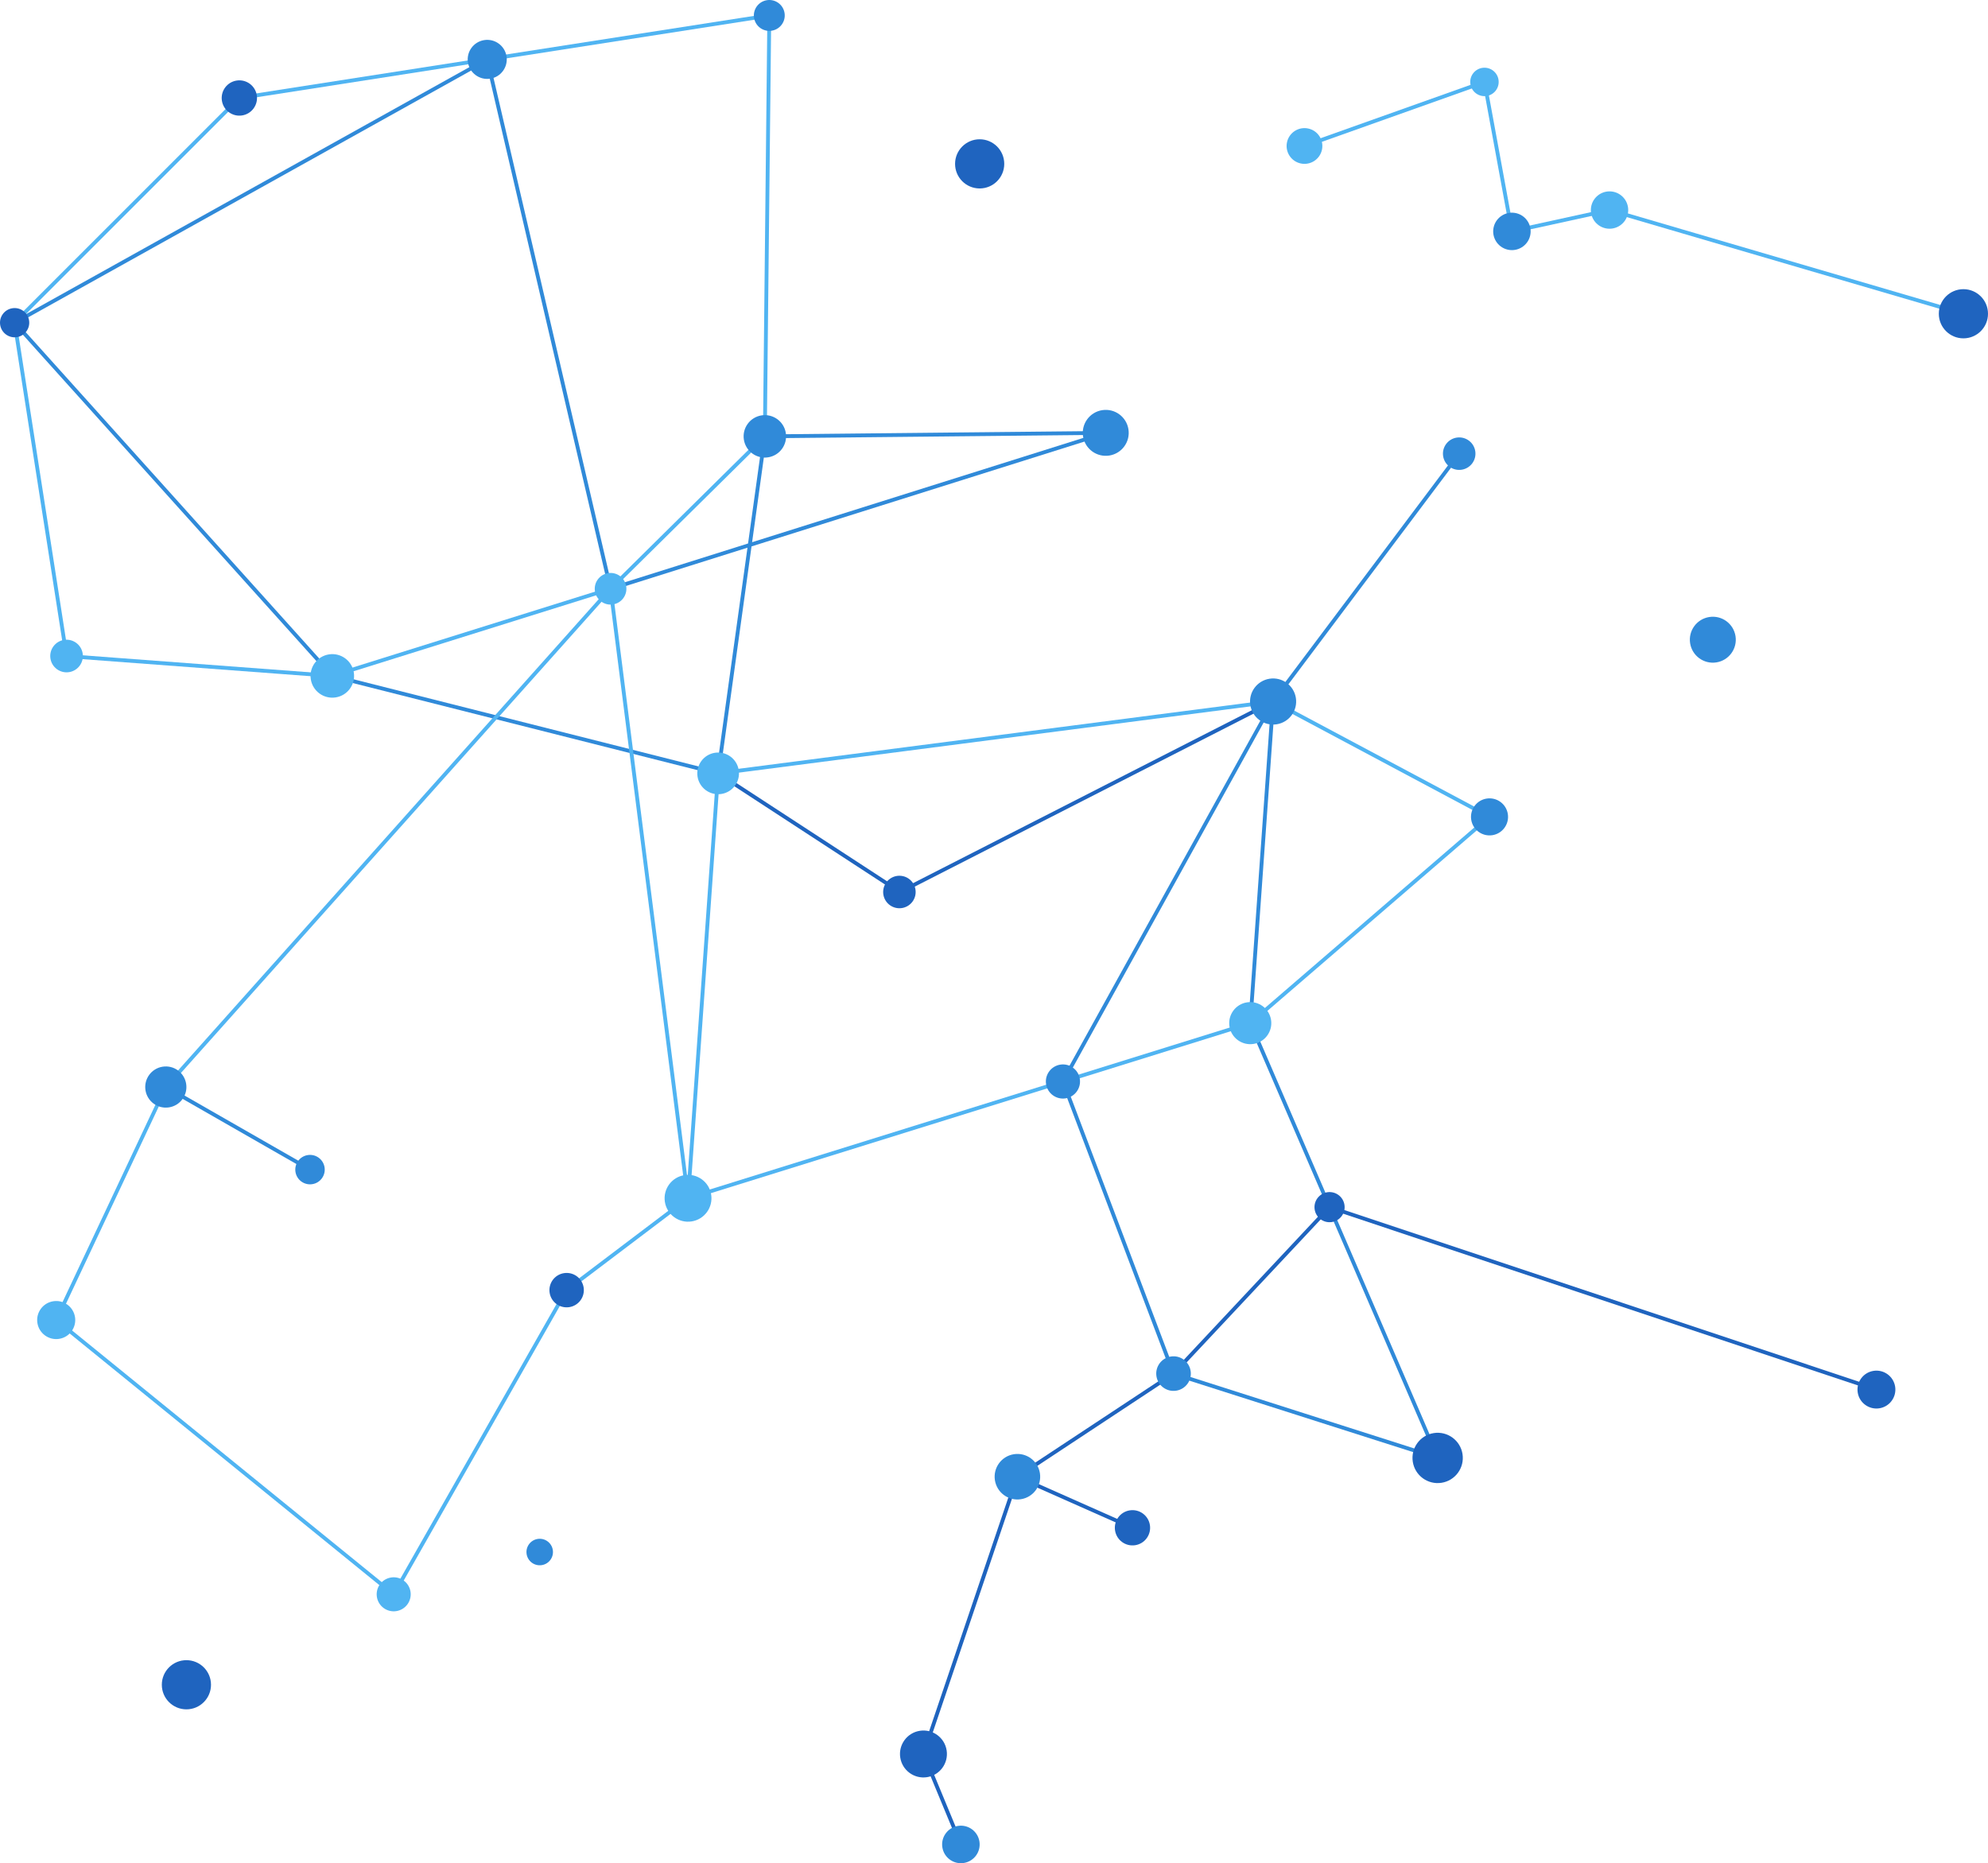
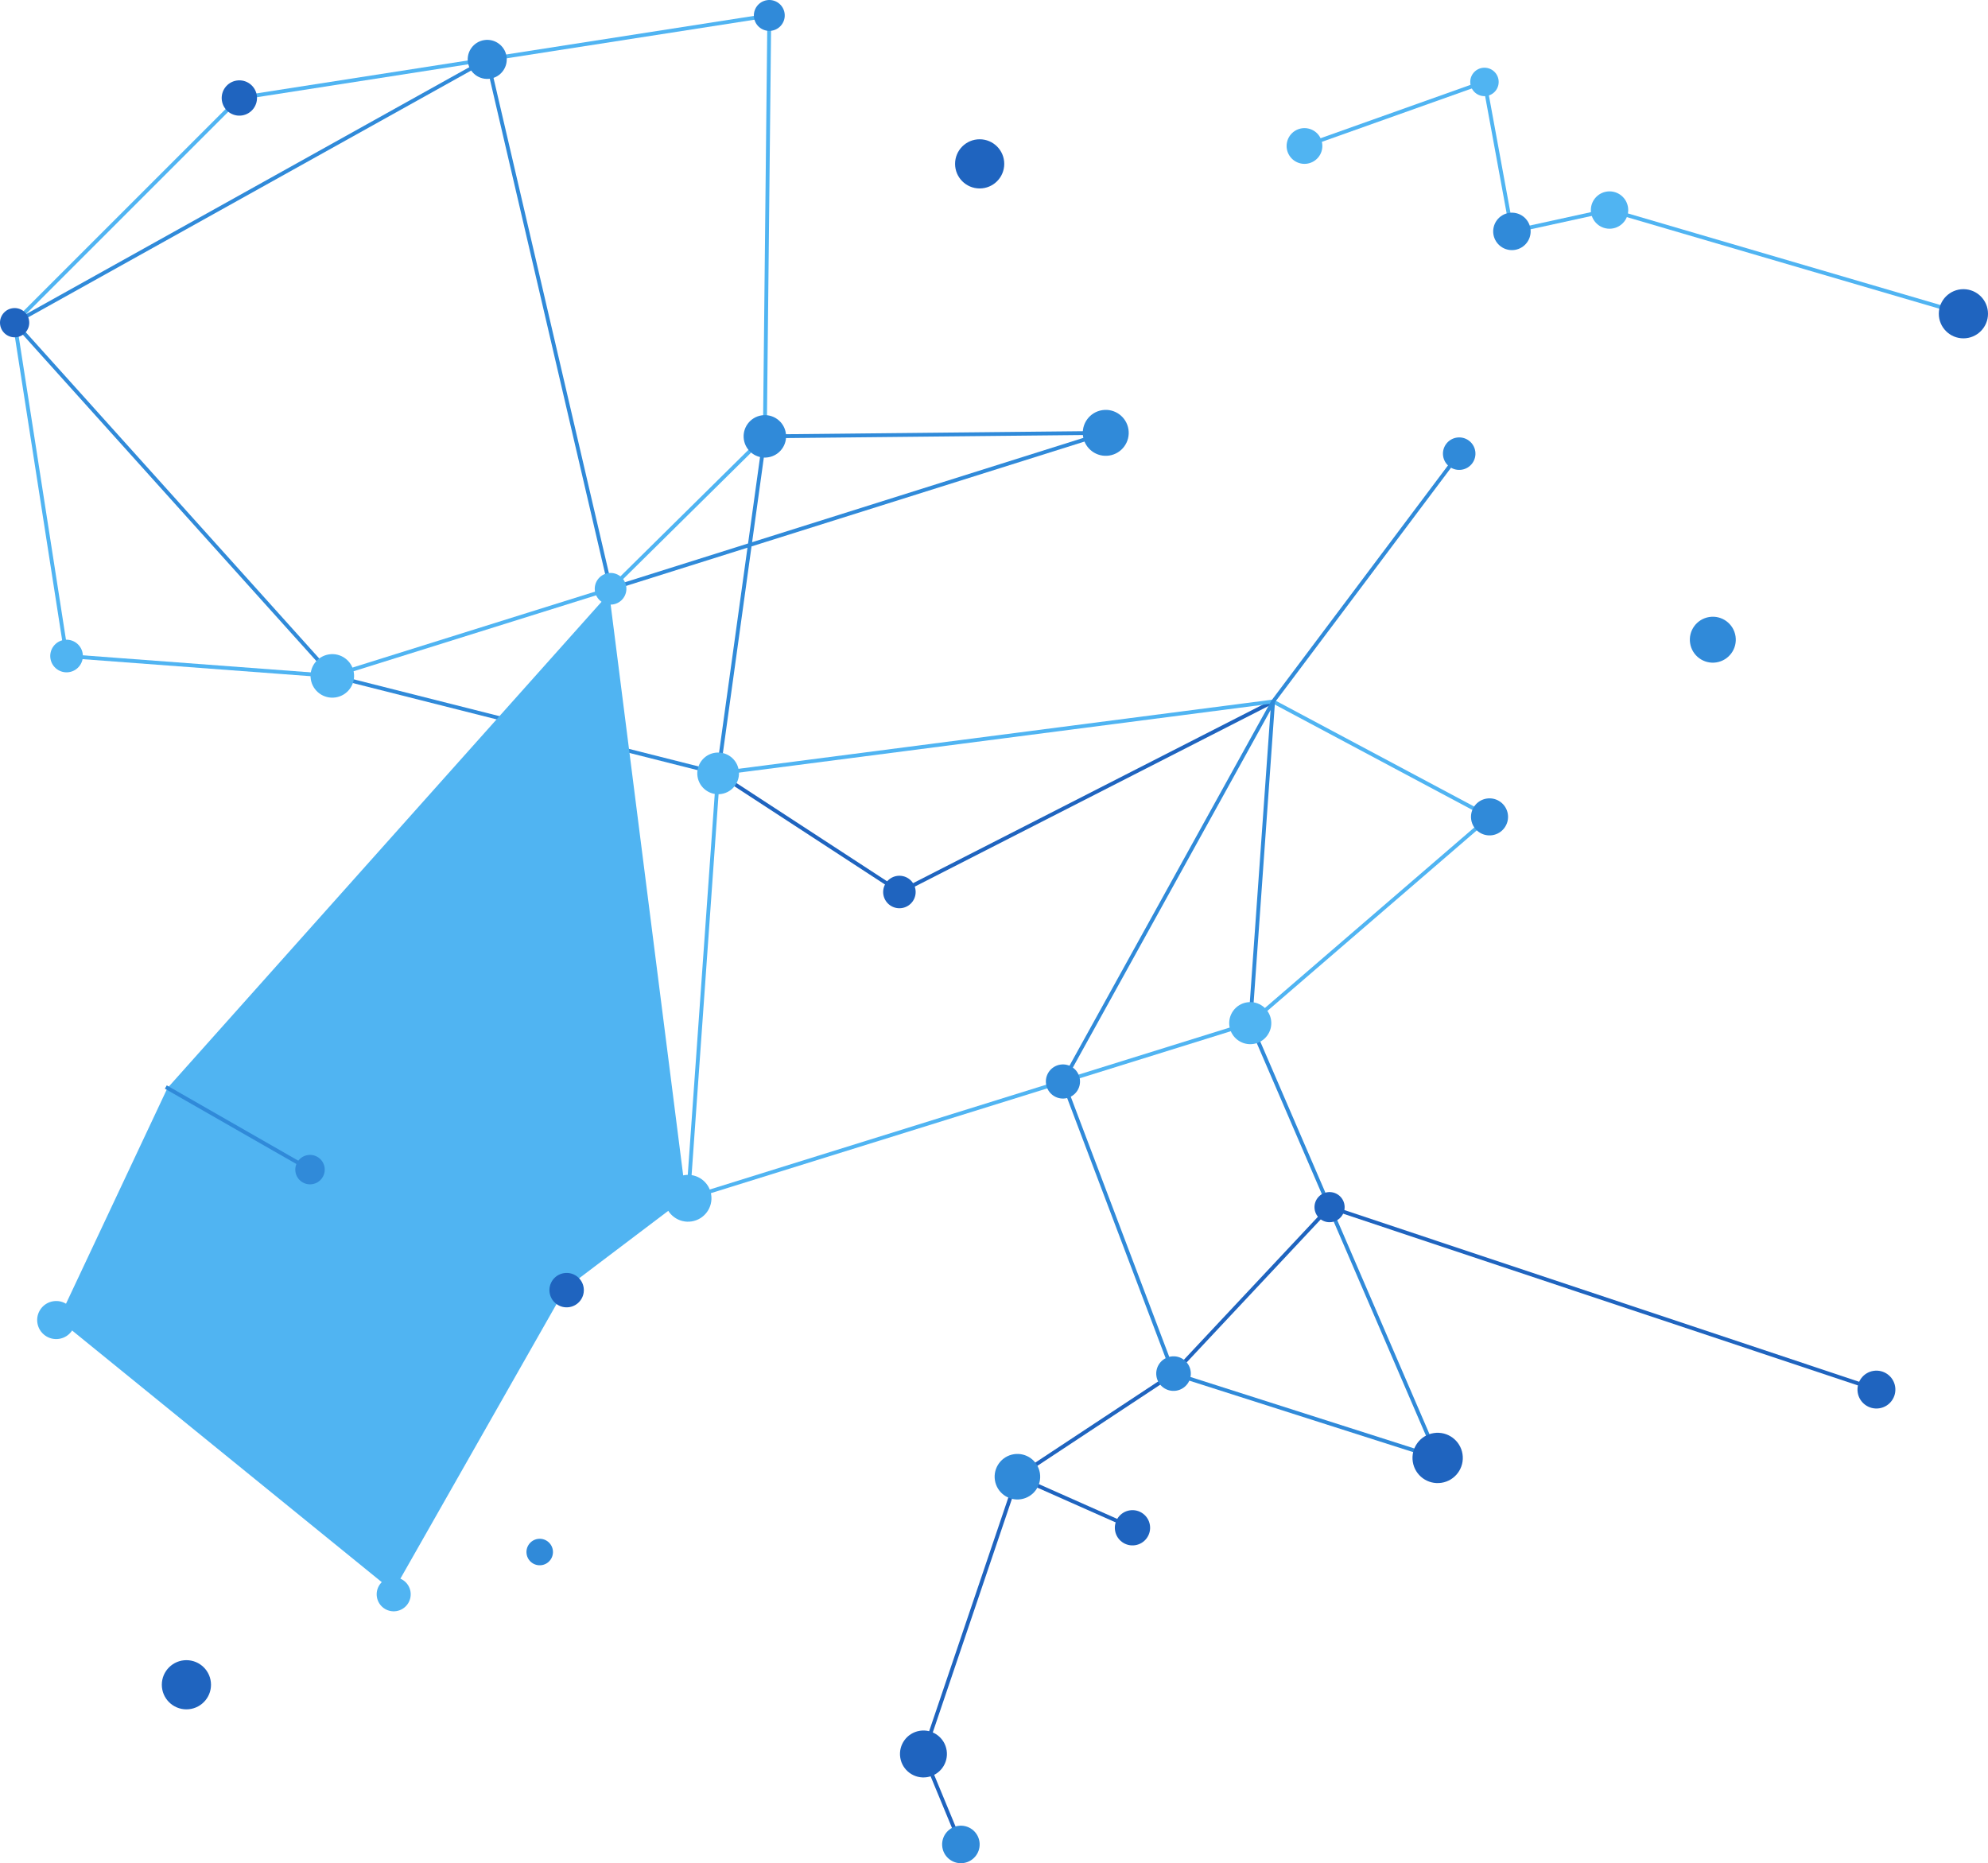
<svg xmlns="http://www.w3.org/2000/svg" id="b" width="777.58" height="728.831" viewBox="0 0 777.58 728.831">
  <defs>
    <style>.d{fill:#308ad9;}.e{fill:#50b4f2;}.f{fill:#1f64bf;}</style>
  </defs>
  <g id="c">
    <polygon class="f" points="351.968 349.788 351.604 349.55 280.478 303.148 281.298 301.892 352.06 348.057 497.615 273.741 498.297 275.077 351.968 349.788" />
    <path class="e" d="m130.066,265.15l-104.682-7.832L4.92,125.965l.27-.269L93.261,37.632l.242-.038L301.663,5.163l-1.757,165.839-.219.217-60.47,59.754-.174.054-108.976,34.122Zm-103.383-9.239l103.209,7.722,108.528-33.981,59.992-59.281,1.731-163.452L93.976,39.039,6.52,126.487l20.164,129.424Z" />
    <path class="d" d="m281.516,303.452l-151.941-38.39L4.534,126.028,191.078,22.09l48.287,207.264,53.23-16.763,5.91-42.647,139.038-1.428-143.592,45.221-12.434,89.716Zm-151.131-39.732l149.875,37.868,12.107-87.353-54.095,17.036L190.07,24.369,6.907,126.424l123.478,137.296Zm169.429-92.29l-5.636,40.662,133.279-41.973-127.643,1.31Z" />
    <path class="e" d="m268.288,469.771l11.896-167.916.608-.079,217.305-28.142.212.113,85.618,45.642-94.535,81.503-.148.046-220.956,68.832Zm13.305-166.586l-11.653,164.5,218.709-68.132,92.64-79.869-83.475-44.501-216.222,28.002Z" />
-     <path class="e" d="m154.202,624.783l-133.147-108.209,43.243-91.86,175.057-196.129,30.558,240.48-47.704,36.103-68.006,119.616Zm-131.29-108.633l130.861,106.352,67.284-118.344,47.257-35.765-30.033-236.352-172.792,193.591-42.578,90.519Z" />
+     <path class="e" d="m154.202,624.783Zm-131.29-108.633l130.861,106.352,67.284-118.344,47.257-35.765-30.033-236.352-172.792,193.591-42.578,90.519Z" />
    <rect class="d" x="92.308" y="408.868" width="1.5" height="64.997" transform="translate(-336.182 302.739) rotate(-60.196)" />
    <path class="d" d="m563.659,571.514l-105.221-33.6-43.506-114.928,82.424-149.028,72.79-96.952,1.199.9-72.657,96.775-8.907,125.412,73.877,171.421Zm-104.074-34.809l101.394,32.377-72.719-168.731.013-.182,8.695-122.423-80.386,145.358,43.004,113.601Z" />
    <polygon class="f" points="375.148 721.777 360.395 686.13 397.32 577.159 458.525 536.733 519.821 471.335 520.277 471.487 734.179 542.848 733.704 544.272 520.259 473.062 459.498 537.887 459.425 537.936 398.576 578.128 361.997 686.077 376.534 721.203 375.148 721.777" />
    <rect class="f" x="419.702" y="563.011" width="1.5" height="49.242" transform="translate(-287.225 733.523) rotate(-66.065)" />
    <polygon class="e" points="767.751 123.453 629.523 82.938 590.769 91.415 580.05 33.051 510.48 57.813 509.977 56.4 581.207 31.047 591.965 89.618 629.577 81.391 629.761 81.445 768.173 122.013 767.751 123.453" />
    <path class="e" d="m32.339,255.632c.542,3.482-1.84,6.744-5.322,7.287-3.482.542-6.744-1.84-7.287-5.322s1.84-6.744,5.322-7.287c3.482-.542,6.744,1.841,7.287,5.322Z" />
    <path class="e" d="m138.394,263.08c.724,4.648-2.457,9.002-7.104,9.726-4.648.724-9.002-2.457-9.726-7.104s2.457-9.002,7.104-9.726c4.648-.724,9.002,2.457,9.726,7.104Z" />
    <path class="d" d="m306.871,5.111c.513,3.296-1.742,6.384-5.038,6.898s-6.384-1.742-6.897-5.038c-.513-3.296,1.742-6.384,5.038-6.898s6.384,1.742,6.897,5.038Z" />
    <path class="f" d="m100.441,37.272c.587,3.768-1.992,7.298-5.76,7.885-3.768.587-7.298-1.992-7.885-5.76-.587-3.768,1.992-7.298,5.76-7.885,3.768-.587,7.298,1.992,7.885,5.76Z" />
    <path class="d" d="m198.121,22.054c.649,4.168-2.203,8.073-6.371,8.722-4.168.649-8.073-2.203-8.722-6.371-.649-4.168,2.203-8.073,6.371-8.722,4.168-.649,8.073,2.203,8.722,6.371Z" />
    <path class="d" d="m441.376,167.934c.764,4.903-2.591,9.496-7.494,10.26s-9.496-2.591-10.26-7.494c-.764-4.903,2.591-9.496,7.494-10.26,4.903-.764,9.496,2.591,10.26,7.494Z" />
    <path class="d" d="m678.825,248.85c.764,4.903-2.591,9.496-7.494,10.26-4.903.764-9.496-2.591-10.26-7.494-.764-4.903,2.591-9.496,7.494-10.26s9.496,2.591,10.26,7.494Z" />
    <path class="d" d="m216.224,606.309c.441,2.829-1.495,5.479-4.324,5.92-2.829.441-5.479-1.495-5.92-4.324s1.495-5.479,4.324-5.92c2.829-.441,5.479,1.495,5.92,4.324Z" />
    <path class="d" d="m307.365,169.408c.706,4.532-2.395,8.778-6.927,9.484-4.532.706-8.778-2.395-9.484-6.927-.706-4.532,2.395-8.778,6.927-9.484,4.532-.706,8.778,2.395,9.484,6.927Z" />
    <path class="f" d="m11.371,125.346c.486,3.121-1.65,6.045-4.771,6.531-3.121.486-6.045-1.65-6.531-4.771s1.65-6.045,4.771-6.531c3.121-.486,6.045,1.65,6.531,4.771Z" />
-     <path class="d" d="m506.867,273.021c.767,4.921-2.601,9.533-7.523,10.3-4.921.767-9.533-2.601-10.3-7.523-.767-4.921,2.601-9.533,7.523-10.3,4.921-.767,9.533,2.601,10.3,7.523Z" />
    <path class="d" d="m589.769,318.421c.616,3.955-2.091,7.661-6.046,8.277s-7.661-2.091-8.277-6.046c-.616-3.955,2.091-7.661,6.046-8.277s7.661,2.091,8.277,6.046Z" />
    <path class="e" d="m278.168,467.317c.779,5-2.643,9.686-7.643,10.465-5.0.779-9.685-2.643-10.465-7.643-.779-5,2.643-9.685,7.643-10.465,5-.779,9.685,2.643,10.465,7.643Z" />
    <path class="e" d="m288.946,301.265c.693,4.45-2.352,8.62-6.803,9.313-4.45.693-8.62-2.352-9.313-6.803s2.352-8.62,6.803-9.313c4.45-.693,8.62,2.352,9.313,6.803Z" />
    <path class="e" d="m244.935,229.359c.526,3.378-1.786,6.544-5.164,7.07-3.378.526-6.544-1.786-7.07-5.164-.526-3.378,1.786-6.544,5.164-7.07,3.378-.526,6.544,1.786,7.07,5.164Z" />
-     <path class="d" d="m72.815,423.973c.685,4.394-2.323,8.512-6.717,9.197-4.395.685-8.512-2.323-9.197-6.717-.685-4.395,2.323-8.512,6.717-9.197,4.394-.685,8.512,2.323,9.197,6.717Z" />
    <path class="e" d="m29.341,515.216c.633,4.063-2.148,7.87-6.211,8.503-4.063.633-7.87-2.148-8.503-6.211-.633-4.063,2.148-7.87,6.211-8.503,4.063-.633,7.87,2.147,8.503,6.21Z" />
    <path class="e" d="m160.564,622.618c.566,3.632-1.92,7.035-5.551,7.6-3.632.566-7.035-1.92-7.601-5.551-.566-3.632,1.92-7.035,5.551-7.6,3.632-.566,7.035,1.92,7.601,5.551Z" />
    <path class="f" d="m228.283,503.627c.572,3.673-1.941,7.114-5.614,7.686-3.673.572-7.114-1.941-7.686-5.614s1.941-7.114,5.614-7.686,7.114,1.941,7.686,5.614Z" />
    <path class="d" d="m126.948,456.633c.49,3.143-1.661,6.088-4.804,6.577-3.143.49-6.088-1.661-6.577-4.804-.49-3.143,1.661-6.088,4.804-6.577,3.143-.49,6.088,1.661,6.577,4.804Z" />
    <path class="d" d="m577.026,176.479c.54,3.469-1.833,6.718-5.302,7.259s-6.718-1.833-7.259-5.302c-.54-3.469,1.833-6.718,5.302-7.259,3.469-.54,6.718,1.833,7.259,5.302Z" />
    <circle class="f" cx="351.791" cy="348.922" r="6.356" transform="translate(-60.113 624.311) rotate(-78.531)" />
    <path class="e" d="m497.154,398.955c.7,4.492-2.374,8.701-6.867,9.401-4.492.7-8.701-2.374-9.401-6.867-.7-4.492,2.374-8.701,6.867-9.401,4.492-.7,8.701,2.374,9.401,6.867Z" />
    <path class="f" d="m572.041,568.784c.837,5.37-2.838,10.401-8.208,11.237-5.37.837-10.401-2.838-11.237-8.208-.837-5.37,2.838-10.401,8.208-11.237,5.37-.837,10.401,2.838,11.237,8.208Z" />
    <path class="d" d="m465.695,536.269c.575,3.691-1.951,7.15-5.643,7.725-3.691.575-7.15-1.951-7.725-5.643-.575-3.691,1.951-7.15,5.643-7.725,3.691-.575,7.15,1.951,7.725,5.643Z" />
    <path class="d" d="m422.356,422.018c.568,3.644-1.926,7.059-5.571,7.627-3.644.568-7.059-1.926-7.627-5.571-.568-3.644,1.926-7.059,5.571-7.627,3.644-.568,7.059,1.926,7.627,5.571Z" />
    <path class="d" d="m383.093,720.36c.624,4.005-2.117,7.758-6.122,8.382-4.005.624-7.758-2.117-8.382-6.122-.624-4.005,2.117-7.758,6.122-8.382s7.758,2.117,8.382,6.122Z" />
    <path class="f" d="m370.267,684.69c.78,5.01-2.648,9.704-7.658,10.484-5.01.781-9.704-2.648-10.484-7.658-.78-5.01,2.648-9.704,7.658-10.484s9.704,2.648,10.484,7.658Z" />
    <path class="d" d="m406.75,576.272c.757,4.862-2.57,9.416-7.431,10.174-4.861.757-9.416-2.57-10.174-7.431-.757-4.862,2.57-9.416,7.431-10.174,4.862-.757,9.416,2.57,10.174,7.431Z" />
    <path class="f" d="m525.866,471.291c.501,3.217-1.701,6.232-4.918,6.733-3.217.501-6.232-1.701-6.733-4.918-.501-3.217,1.701-6.232,4.918-6.733,3.217-.501,6.232,1.701,6.733,4.918Z" />
    <path class="f" d="m741.262,542.42c.63,4.043-2.137,7.831-6.18,8.461s-7.831-2.137-8.461-6.18,2.137-7.831,6.18-8.461,7.831,2.137,8.461,6.18Z" />
    <path class="f" d="m449.771,596.559c.586,3.764-1.99,7.292-5.754,7.878-3.764.587-7.292-1.99-7.878-5.754s1.99-7.292,5.754-7.878c3.764-.587,7.292,1.99,7.878,5.754Z" />
    <circle class="f" cx="767.962" cy="122.733" r="9.618" />
    <circle class="f" cx="383.182" cy="64.098" r="9.618" />
    <circle class="f" cx="72.912" cy="659.025" r="9.618" />
    <circle class="e" cx="629.55" cy="82.164" r="7.306" />
    <circle class="d" cx="591.367" cy="90.516" r="7.325" transform="translate(366.991 645.101) rotate(-76.675)" />
    <circle class="e" cx="580.628" cy="32.049" r="5.561" />
    <circle class="e" cx="510.229" cy="57.107" r="6.991" transform="translate(350.799 545.14) rotate(-78.295)" />
  </g>
</svg>